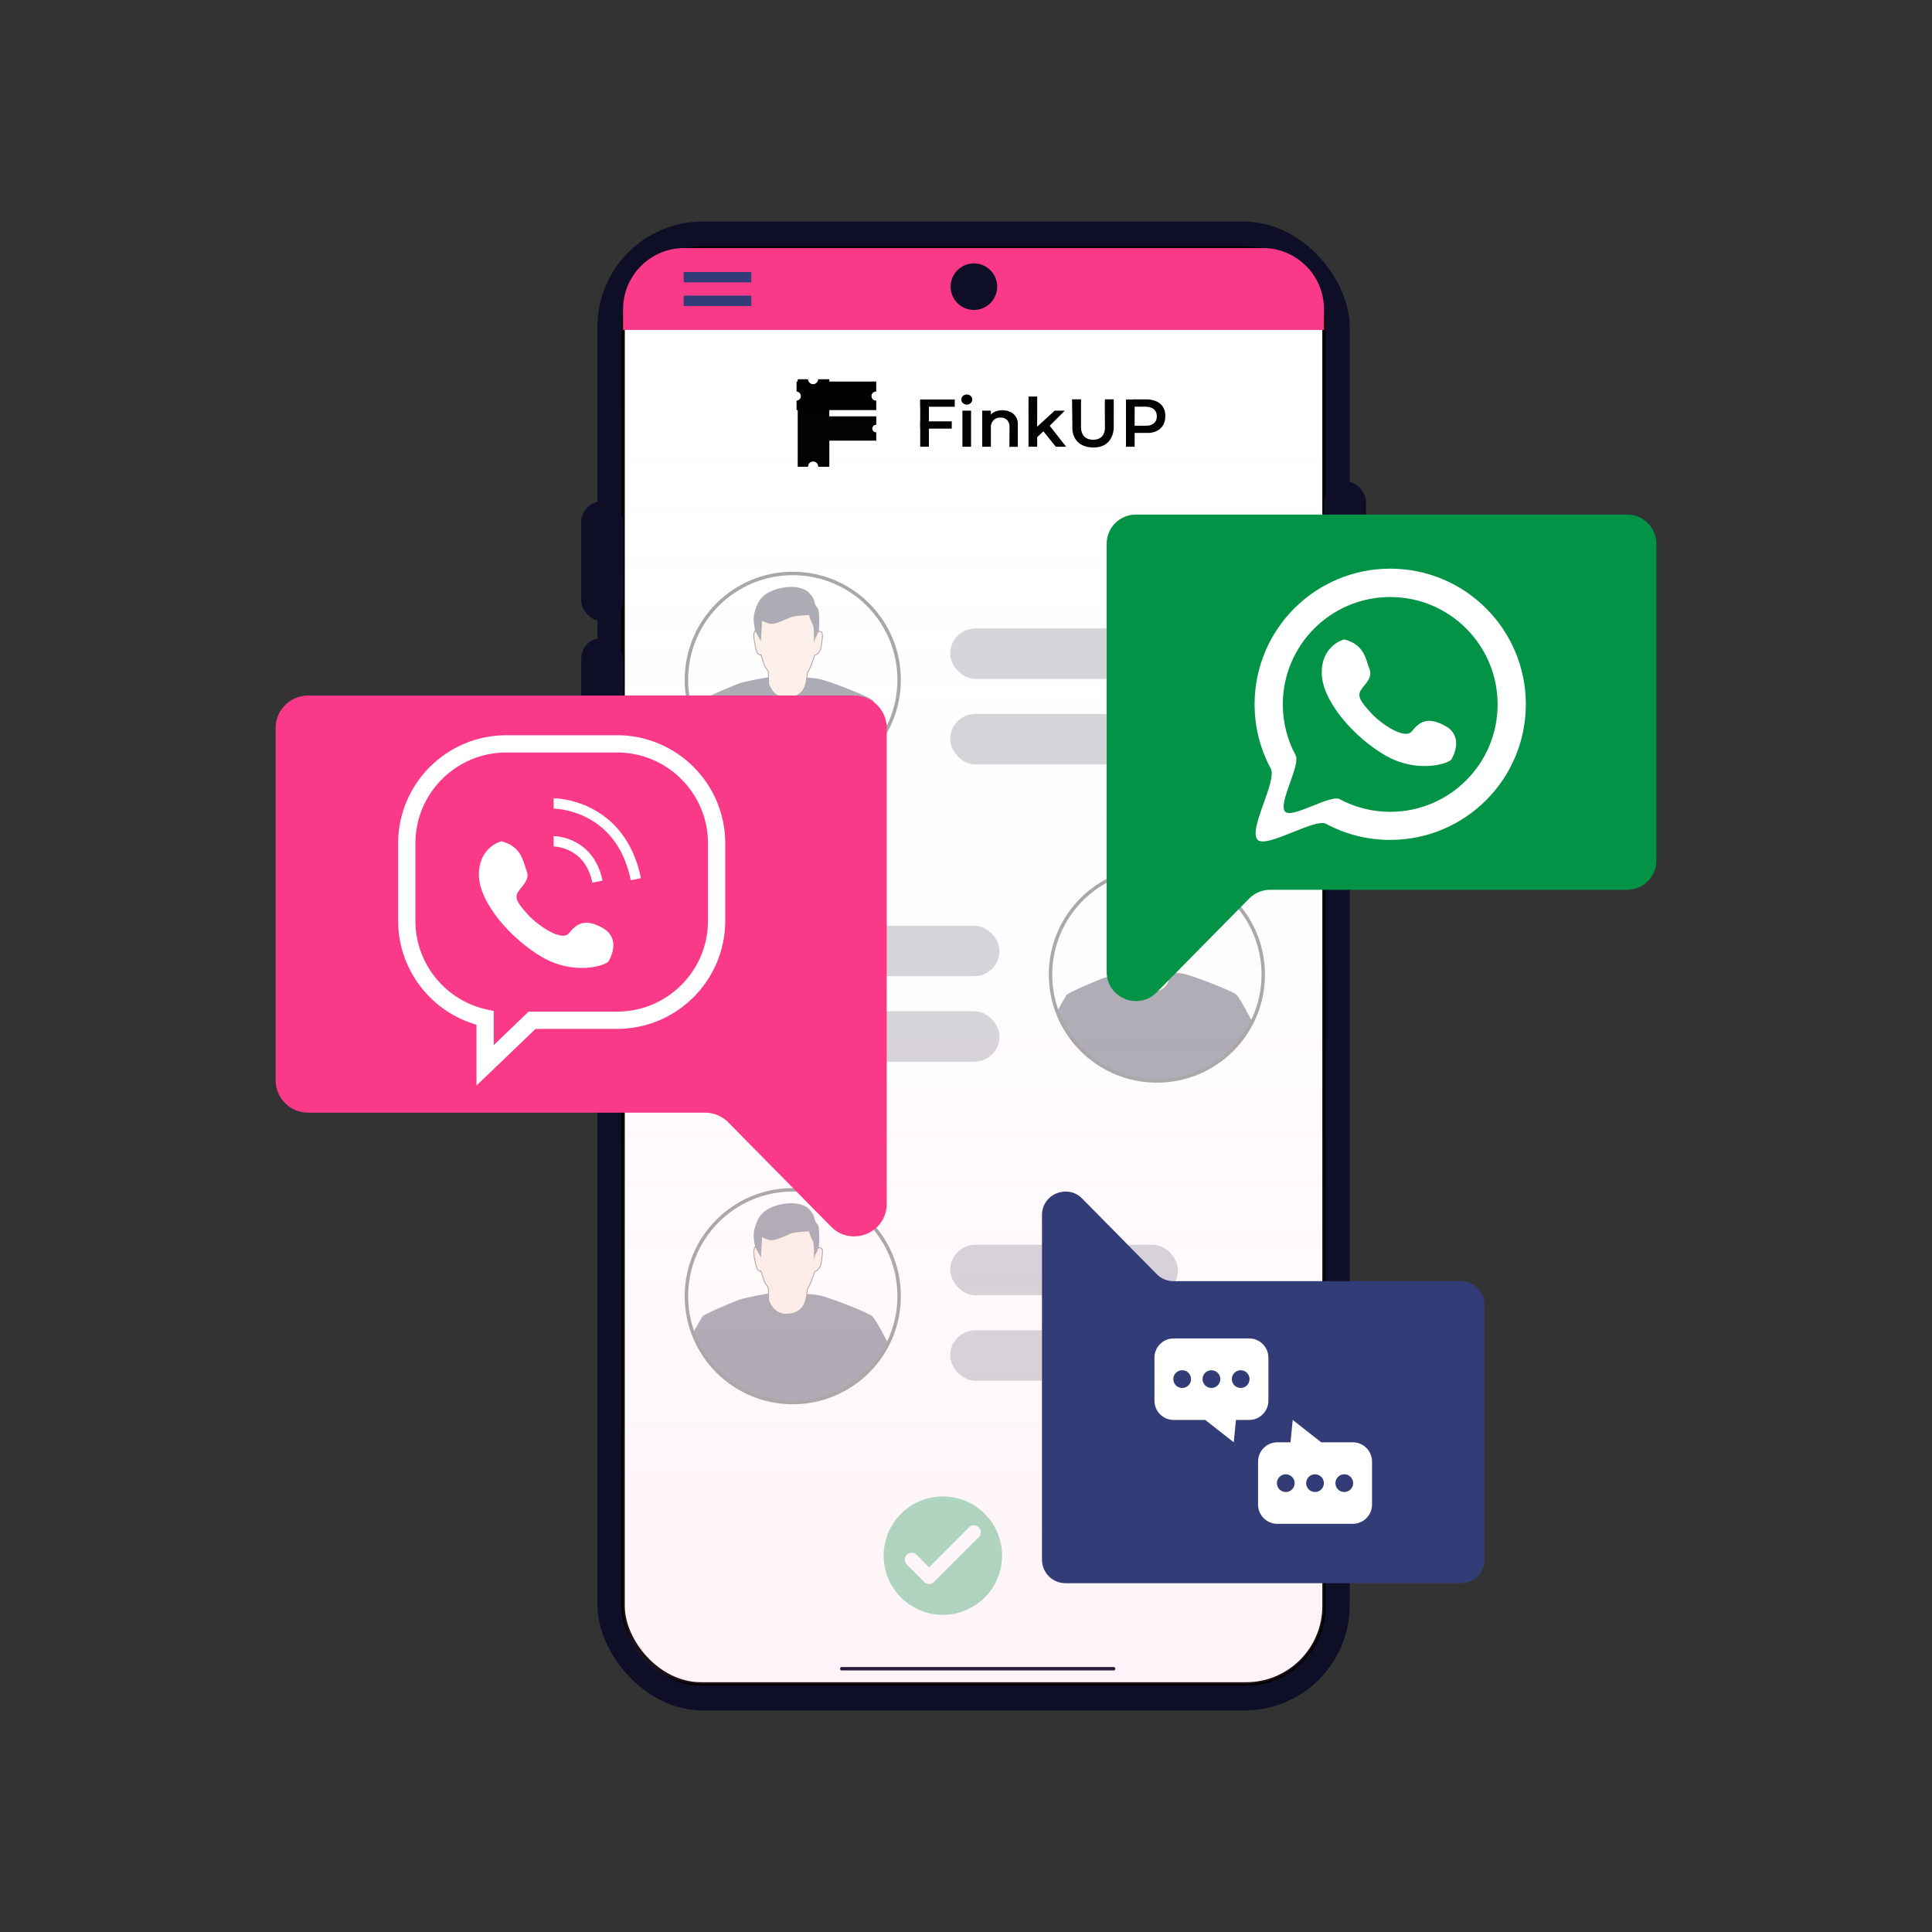
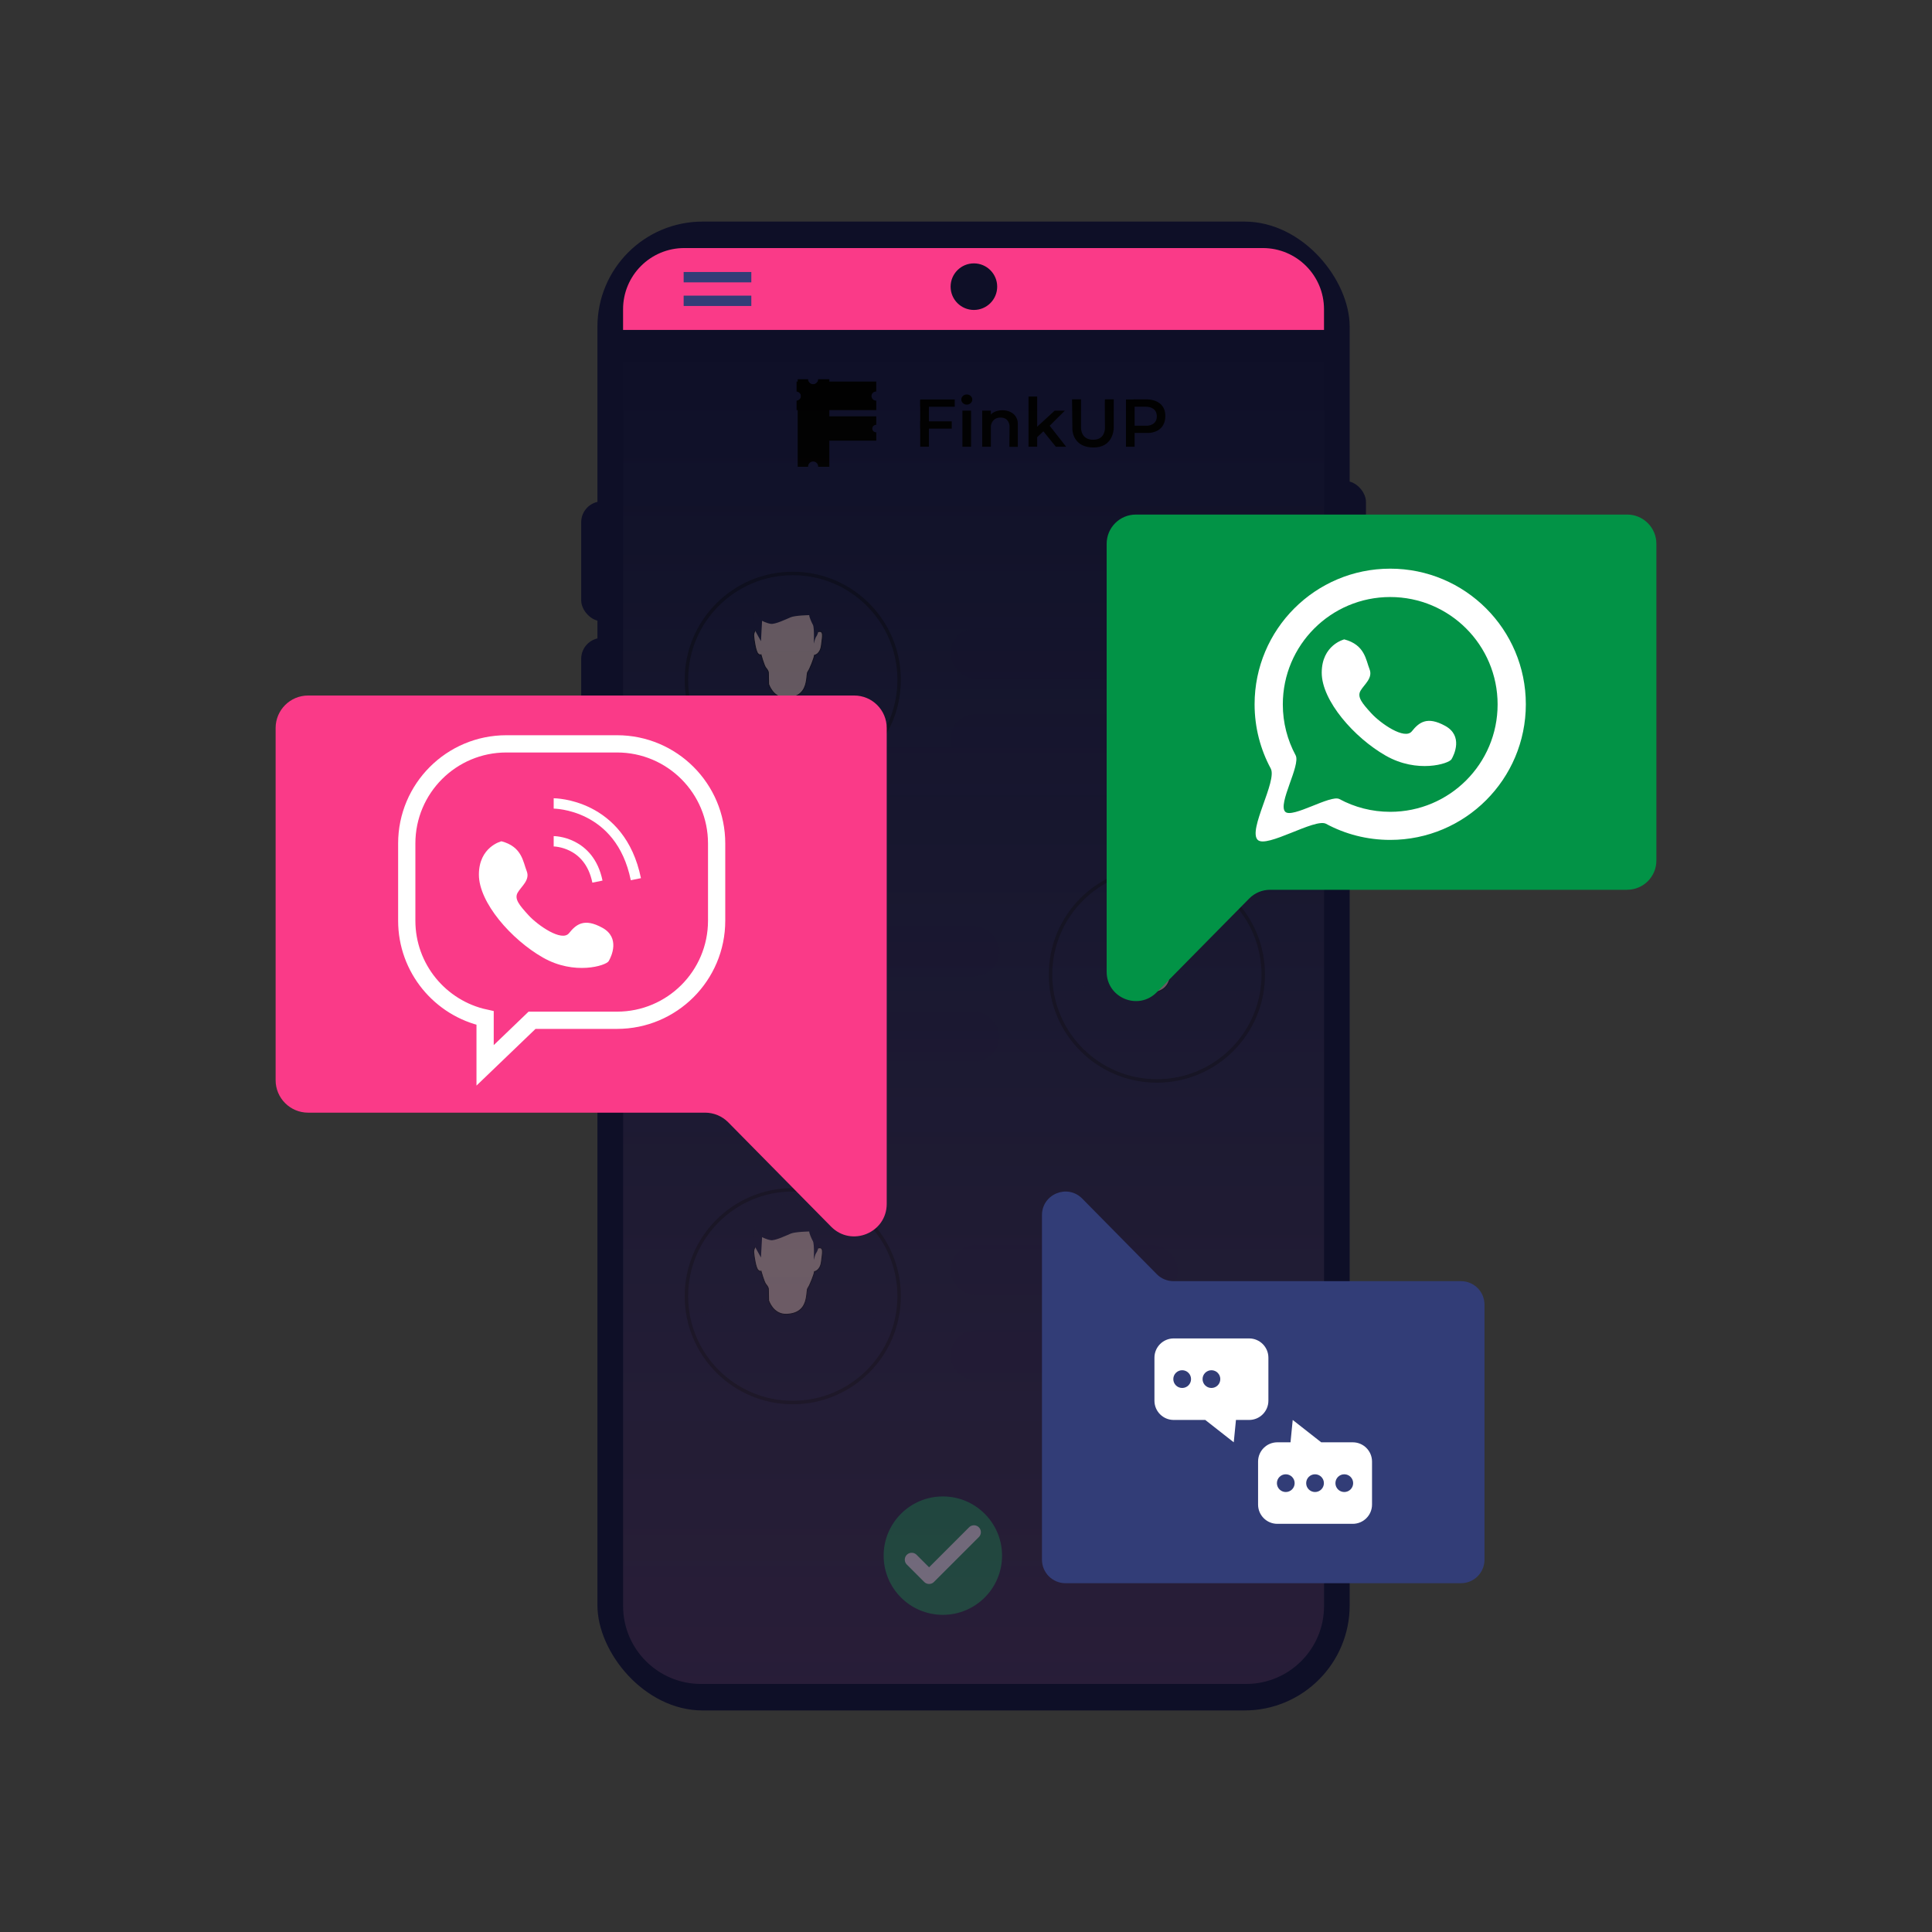
<svg xmlns="http://www.w3.org/2000/svg" id="Fingage" viewBox="0 0 560 560">
  <rect x="0" y="0" width="560" height="560" fill="#333333" stroke="none" />
  <defs>
    <style>
      .cls-1 {
        stroke-width: 5px;
      }

      .cls-1, .cls-2, .cls-3, .cls-4, .cls-5, .cls-6 {
        stroke-miterlimit: 10;
      }

      .cls-1, .cls-3, .cls-7 {
        stroke: #fff;
      }

      .cls-1, .cls-3, .cls-7, .cls-5, .cls-8, .cls-6 {
        fill: none;
      }

      .cls-2 {
        fill: #f9d5c0;
        stroke-width: .25px;
      }

      .cls-2, .cls-4, .cls-5 {
        stroke: #000;
      }

      .cls-3, .cls-6 {
        stroke-width: 3px;
      }

      .cls-9, .cls-10 {
        fill: #0e0f27;
      }

      .cls-11 {
        fill: #029346;
      }

      .cls-12 {
        fill: #fa3a88;
      }

      .cls-10 {
        opacity: .5;
      }

      .cls-13 {
        fill: url(#linear-gradient);
        opacity: .2;
      }

      .cls-4, .cls-14 {
        fill: #fff;
      }

      .cls-7 {
        stroke-width: 4px;
      }

      .cls-7, .cls-8 {
        stroke-linecap: round;
        stroke-linejoin: round;
      }

      .cls-15 {
        opacity: .35;
      }

      .cls-8 {
        stroke: #0e0f27;
      }

      .cls-16 {
        fill: #323d77;
      }

      .cls-6 {
        stroke: #323d77;
      }
    </style>
    <linearGradient id="linear-gradient" x1="282.19" y1="97.8" x2="282.19" y2="809.63" gradientUnits="userSpaceOnUse">
      <stop offset="0" stop-color="#fff" stop-opacity="0" />
      <stop offset="1" stop-color="#fa3a88" />
    </linearGradient>
  </defs>
  <g>
    <g>
      <rect class="cls-9" x="173.17" y="64.23" width="218.04" height="431.55" rx="30.47" ry="30.47" />
-       <rect class="cls-4" x="180.6" y="71.9" width="203.18" height="416.2" rx="22.57" ry="22.57" />
      <path class="cls-12" d="M180.6,95.63v-5.99c0-9.8,7.94-17.74,17.74-17.74h167.69c9.8,0,17.74,7.94,17.74,17.74v5.99" />
      <circle class="cls-9" cx="282.29" cy="83.09" r="6.75" />
      <rect class="cls-9" x="168.46" y="145.32" width="12.15" height="34.77" rx="6.07" ry="6.07" />
      <rect class="cls-9" x="168.46" y="184.9" width="12.15" height="34.77" rx="6.07" ry="6.07" />
      <rect class="cls-9" x="383.78" y="139.4" width="12.15" height="34.77" rx="6.07" ry="6.07" />
      <line class="cls-6" x1="198.16" y1="80.34" x2="217.77" y2="80.34" />
      <line class="cls-6" x1="198.16" y1="87.19" x2="217.77" y2="87.19" />
      <g class="cls-15">
        <g>
-           <path class="cls-9" d="M200.87,207.75s2.25-4.07,2.69-4.76,9.89-4.73,11.28-5.1,6.87-1.58,9.83-1.83c2.96-.25,10.46.34,12.79.74s14.24,5,15.37,6.07,4.6,7.85,4.6,7.85c0,0-1.15,2.41-2.45,4.11s-6.14,8.73-16.05,11.68c-9.91,2.95-19,.35-24.13-2.51-5.13-2.86-11.02-8.25-13.81-15.92l-.12-.32Z" />
          <path class="cls-2" d="M222.78,198.26s1.24,4.16,5.19,4.03c3.95-.13,5.21-2.33,5.65-4.35s.19-2.77.63-3.34,1.76-3.84,1.83-4.66c0,0,1.7-.25,2.02-2.9.32-2.65.74-4.34-.89-3.96,0,0-.31-5.74-2.26-6.18-1.95-.44-12.85.32-13.61.76s-1.51,2.39-1.51,3.15-1.46,2.14-1.36,3.47.6,4.72,1.3,5.26.82.29.82.29c0,0,.88,3.09,1.32,3.65s.82,1.07.82,1.51.06,3.28.06,3.28Z" />
          <path class="cls-9" d="M220.89,179.93l-.32,5.92-1.64-2.96s-.88-3.09-.25-5.23c.63-2.14,1.26-5.42,6.55-6.93s8.06.13,8.76.63,1.95,2.08,2.02,2.84.57,1.7,1.01,2.08.5,3.72.44,5.17-.57,2.71-.88,3.09-.63,1.83-.69,2.02c0,0,.19-4.6-.25-5.42s-1.13-2.39-1.07-2.84c0,0-4.07.06-5.41.63s-4.48,2.08-5.74,1.89-2.52-.88-2.52-.88Z" />
          <circle class="cls-5" cx="229.79" cy="197.05" r="30.83" />
        </g>
        <g>
          <path class="cls-9" d="M306.41,293.19s2.25-4.07,2.69-4.76,9.89-4.73,11.28-5.1,6.87-1.58,9.83-1.83c2.96-.25,10.46.34,12.79.74s14.24,5,15.37,6.07c1.13,1.07,4.6,7.85,4.6,7.85,0,0-1.15,2.41-2.45,4.11-1.3,1.71-6.14,8.73-16.05,11.68s-19,.35-24.13-2.51c-5.13-2.86-11.02-8.25-13.81-15.92l-.12-.32Z" />
          <path class="cls-2" d="M328.32,283.7s1.24,4.16,5.19,4.03c3.95-.13,5.21-2.33,5.65-4.35s.19-2.77.63-3.34,1.76-3.84,1.83-4.66c0,0,1.7-.25,2.02-2.9s.74-4.34-.89-3.96c0,0-.31-5.74-2.26-6.18-1.95-.44-12.85.32-13.61.76s-1.51,2.39-1.51,3.15-1.46,2.14-1.36,3.47.6,4.72,1.3,5.26.82.29.82.29c0,0,.88,3.09,1.32,3.65s.82,1.07.82,1.51.06,3.28.06,3.28Z" />
-           <path class="cls-9" d="M326.43,265.37l-.32,5.92-1.64-2.96s-.88-3.09-.25-5.23,1.26-5.42,6.55-6.93c5.29-1.51,8.06.13,8.76.63.69.5,1.95,2.08,2.02,2.84s.57,1.7,1.01,2.08.5,3.72.44,5.17-.57,2.71-.88,3.09-.63,1.83-.69,2.02c0,0,.19-4.6-.25-5.42s-1.13-2.39-1.07-2.84c0,0-4.07.06-5.41.63s-4.48,2.08-5.74,1.89-2.52-.88-2.52-.88Z" />
          <circle class="cls-5" cx="335.33" cy="282.49" r="30.83" />
        </g>
        <g>
          <path class="cls-9" d="M200.87,386.4s2.25-4.07,2.69-4.76,9.89-4.73,11.28-5.1c1.39-.38,6.87-1.58,9.83-1.83s10.46.34,12.79.74,14.24,5,15.37,6.07,4.6,7.85,4.6,7.85c0,0-1.15,2.41-2.45,4.11s-6.14,8.73-16.05,11.68c-9.91,2.95-19,.35-24.13-2.51-5.13-2.86-11.02-8.25-13.81-15.92l-.12-.32Z" />
          <path class="cls-2" d="M222.78,376.91s1.24,4.16,5.19,4.03c3.95-.13,5.21-2.33,5.65-4.35s.19-2.77.63-3.34,1.76-3.84,1.83-4.66c0,0,1.7-.25,2.02-2.9s.74-4.34-.89-3.96c0,0-.31-5.74-2.26-6.18-1.95-.44-12.85.32-13.61.76s-1.51,2.39-1.51,3.15-1.46,2.14-1.36,3.47c.1,1.32.6,4.72,1.3,5.26s.82.29.82.29c0,0,.88,3.09,1.32,3.65s.82,1.07.82,1.51.06,3.28.06,3.28Z" />
          <path class="cls-9" d="M220.89,358.58l-.32,5.92-1.64-2.96s-.88-3.09-.25-5.23c.63-2.14,1.26-5.42,6.55-6.93s8.06.13,8.76.63,1.95,2.08,2.02,2.84.57,1.7,1.01,2.08.5,3.72.44,5.17-.57,2.71-.88,3.09-.63,1.83-.69,2.02c0,0,.19-4.6-.25-5.42s-1.13-2.39-1.07-2.84c0,0-4.07.06-5.41.63s-4.48,2.08-5.74,1.89-2.52-.88-2.52-.88Z" />
          <circle class="cls-5" cx="229.79" cy="375.7" r="30.83" />
        </g>
        <rect class="cls-10" x="275.41" y="182.16" width="66.02" height="14.63" rx="7.31" ry="7.31" />
        <rect class="cls-10" x="275.41" y="206.94" width="90.75" height="14.63" rx="7.31" ry="7.31" />
        <rect class="cls-10" x="223.69" y="268.33" width="66.02" height="14.63" rx="7.31" ry="7.31" transform="translate(513.4 551.29) rotate(-180)" />
        <rect class="cls-10" x="198.96" y="293.11" width="90.75" height="14.63" rx="7.31" ry="7.31" transform="translate(488.68 600.85) rotate(180)" />
        <rect class="cls-10" x="275.41" y="360.81" width="66.02" height="14.63" rx="7.31" ry="7.31" />
        <rect class="cls-10" x="275.41" y="385.59" width="90.75" height="14.63" rx="7.31" ry="7.31" />
        <g>
          <circle class="cls-11" cx="273.29" cy="450.91" r="17.16" />
          <polyline class="cls-7" points="264.26 452.08 269.3 457.12 282.31 444.11" />
        </g>
      </g>
      <line class="cls-8" x1="244" y1="483.69" x2="322.78" y2="483.69" />
      <g id="Black">
        <g>
          <rect x="266.73" y="115.79" width="10.01" height="2.11" />
          <rect x="266.73" y="122.13" width="9.14" height="2.11" />
        </g>
        <rect x="261.24" y="121.48" width="13.49" height="2.51" transform="translate(145.25 390.72) rotate(-90)" />
        <rect x="274.99" y="123" width="10.46" height="2.51" transform="translate(155.96 404.48) rotate(-90)" />
        <rect x="280.72" y="123" width="10.46" height="2.51" transform="translate(161.7 410.21) rotate(-90)" />
        <rect x="292.11" y="120.96" width="14.54" height="2.51" transform="translate(177.16 421.59) rotate(-90)" />
        <rect x="320.77" y="121.38" width="13.7" height="2.51" transform="translate(204.99 450.26) rotate(-90)" />
        <ellipse cx="280.23" cy="115.81" rx="1.59" ry="1.47" />
        <path d="M286.99,120.39s.96-1.48,3.56-1.48,4.47,1.58,4.47,3.93v6.67h-2.45s.05-5.39.05-5.96-.32-2.52-2.6-2.52-2.79,1.83-2.97,2.94l-.07-3.58Z" />
        <polygon points="300.36 123.93 305.69 119.04 308.64 119.04 304.26 123.41 309.03 129.49 306.04 129.49 302.43 125.02 300.28 127.04 300.36 123.93" />
        <path d="M310.74,115.75h2.6v8.13c0,.79.22,3.58,3.53,3.58s3.41-2.92,3.41-3.46-.1-8.25,0-8.25h2.55v8.23c0,.84-.4,5.73-5.86,5.73s-6.13-4.23-6.13-5.26-.1-8.7-.1-8.7Z" />
        <path d="M328.61,115.77h4.08c.84,0,5.09.4,5.09,4.79s-3.83,4.92-4.75,4.92h-4.57v-2.08h3.98c.87,0,2.87-.47,2.87-2.69s-1.78-2.82-3.16-2.82h-3.66l.12-2.13Z" />
        <path d="M240.38,109.93v25.37h-3.23s0-.05,0-.07c0-.81-.66-1.46-1.46-1.46s-1.46.65-1.46,1.46c0,.02,0,.05,0,.07h-3.01v-19.23c.56-.15.96-.66.96-1.27s-.41-1.11-.96-1.27v-3.61h3v.02c0,.23.05.45.15.65.24.48.74.81,1.31.81s1.07-.33,1.31-.81c.1-.2.15-.42.15-.65v-.02h3.23Z" />
        <path d="M252.84,124.22c0,.6.49,1.09,1.09,1.09.02,0,.04,0,.06,0v2.41h-19.65v-2.41s.06,0,.1,0c.6,0,1.08-.49,1.08-1.09s-.49-1.08-1.08-1.08c-.03,0-.07,0-.1,0v-2.46h19.65v2.46s-.04,0-.06,0c-.6,0-1.09.49-1.09,1.08Z" />
        <path d="M252.61,114.8c0,.73.59,1.32,1.32,1.32.02,0,.04,0,.06,0v2.75h-23.1v-2.74c.12,0,.23-.02.33-.05.56-.15.96-.66.96-1.27s-.41-1.11-.96-1.27c-.11-.03-.22-.05-.33-.05v-2.89h3.49c.24.48.74.81,1.31.81s1.07-.33,1.31-.81h16.98v2.89s-.04,0-.06,0c-.73,0-1.32.59-1.32,1.32Z" />
      </g>
    </g>
    <path class="cls-13" d="M180.6,95.63h203.18v369.9c0,12.46-10.11,22.57-22.57,22.57h-158.03c-12.46,0-22.57-10.11-22.57-22.57V95.63h0Z" />
  </g>
  <path class="cls-11" d="M471.64,257.91h-103.51c-2.27,0-4.44.91-6.03,2.52l-26.83,27.2c-5.32,5.39-14.5,1.63-14.5-5.95v-124.06c0-4.68,3.79-8.47,8.47-8.47h142.4c4.68,0,8.47,3.79,8.47,8.47v91.81c0,4.68-3.79,8.47-8.47,8.47Z" />
  <path class="cls-16" d="M423.47,371.35h-83.33c-1.82,0-3.57-.73-4.85-2.03l-21.6-21.9c-4.28-4.34-11.67-1.31-11.67,4.79v99.87c0,3.77,3.05,6.82,6.82,6.82h114.63c3.77,0,6.82-3.05,6.82-6.82v-73.91c0-3.77-3.05-6.82-6.82-6.82Z" />
  <path class="cls-12" d="M89.31,322.51h115.07c2.52,0,4.93,1.01,6.7,2.8l29.82,30.24c5.91,6,16.12,1.81,16.12-6.61v-137.92c0-5.2-4.22-9.42-9.42-9.42H89.31c-5.2,0-9.42,4.22-9.42,9.42v102.07c0,5.2,4.22,9.42,9.42,9.42Z" />
  <g>
    <path class="cls-14" d="M402.96,164.83c-21.72,0-39.31,17.6-39.31,39.31,0,6.74,1.7,13.08,4.68,18.62,1.94,3.61-6.69,17.87-3.77,20.69,2.59,2.49,16.62-6.38,19.79-4.67,5.54,2.99,11.88,4.67,18.61,4.67,21.72,0,39.31-17.6,39.31-39.31s-17.6-39.31-39.31-39.31ZM402.96,235.31c-5.33,0-10.35-1.34-14.73-3.7-2.52-1.35-13.63,5.66-15.68,3.7-2.31-2.23,4.53-13.53,2.99-16.39-2.36-4.39-3.71-9.4-3.71-14.74,0-17.2,13.94-31.13,31.13-31.13s31.13,13.93,31.13,31.13-13.93,31.13-31.13,31.13Z" />
    <path class="cls-14" d="M389.64,185.33s-6.53,1.57-6.53,9.67,9.4,18.81,18.55,24.03c9.14,5.22,18.29,2.35,19.07,1.04s3.4-6.79-1.83-9.67-7.58-1.04-9.67,1.57-9.14-2.35-11.75-5.22-4.18-4.7-3.13-6.53,3.66-3.66,2.61-6.27-1.31-7.05-7.31-8.62Z" />
  </g>
  <path class="cls-1" d="M154.22,295.73h24.63c15.94,0,28.87-12.92,28.87-28.87v-22.38c0-15.94-12.92-28.87-28.87-28.87h-32.08c-15.94,0-28.87,12.92-28.87,28.87v22.38c0,13.83,9.73,25.39,22.71,28.21v13.73l13.61-13.07Z" />
  <path class="cls-14" d="M145.34,243.85s-6.53,1.57-6.53,9.67,9.4,18.81,18.55,24.03c9.14,5.22,18.29,2.35,19.07,1.04s3.4-6.79-1.83-9.67-7.58-1.04-9.67,1.57-9.14-2.35-11.75-5.22-4.18-4.7-3.13-6.53,3.66-3.66,2.61-6.27-1.31-7.05-7.31-8.62Z" />
  <path class="cls-3" d="M160.49,243.85s10.29,0,12.68,11.69" />
  <path class="cls-3" d="M160.49,232.88s19.34,0,23.82,21.96" />
  <g>
    <path class="cls-14" d="M358.25,411.58h3.82c3.08,0,5.58-2.5,5.58-5.58v-12.47c0-3.08-2.5-5.58-5.58-5.58h-21.87c-3.08,0-5.58,2.5-5.58,5.58v12.47c0,3.08,2.5,5.58,5.58,5.58h9.15l8.26,6.48.64-6.48Z" />
    <circle class="cls-16" cx="342.66" cy="399.74" r="2.57" />
    <circle class="cls-16" cx="351.14" cy="399.74" r="2.57" />
-     <circle class="cls-16" cx="359.62" cy="399.74" r="2.57" />
    <path class="cls-14" d="M374.06,418.06h-3.82c-3.08,0-5.58,2.5-5.58,5.58v12.47c0,3.08,2.5,5.58,5.58,5.58h21.87c3.08,0,5.58-2.5,5.58-5.58v-12.47c0-3.08-2.5-5.58-5.58-5.58h-9.15l-8.26-6.48-.64,6.48Z" />
    <circle class="cls-16" cx="389.65" cy="429.9" r="2.57" />
    <circle class="cls-16" cx="381.17" cy="429.9" r="2.57" />
    <circle class="cls-16" cx="372.69" cy="429.9" r="2.57" />
  </g>
</svg>